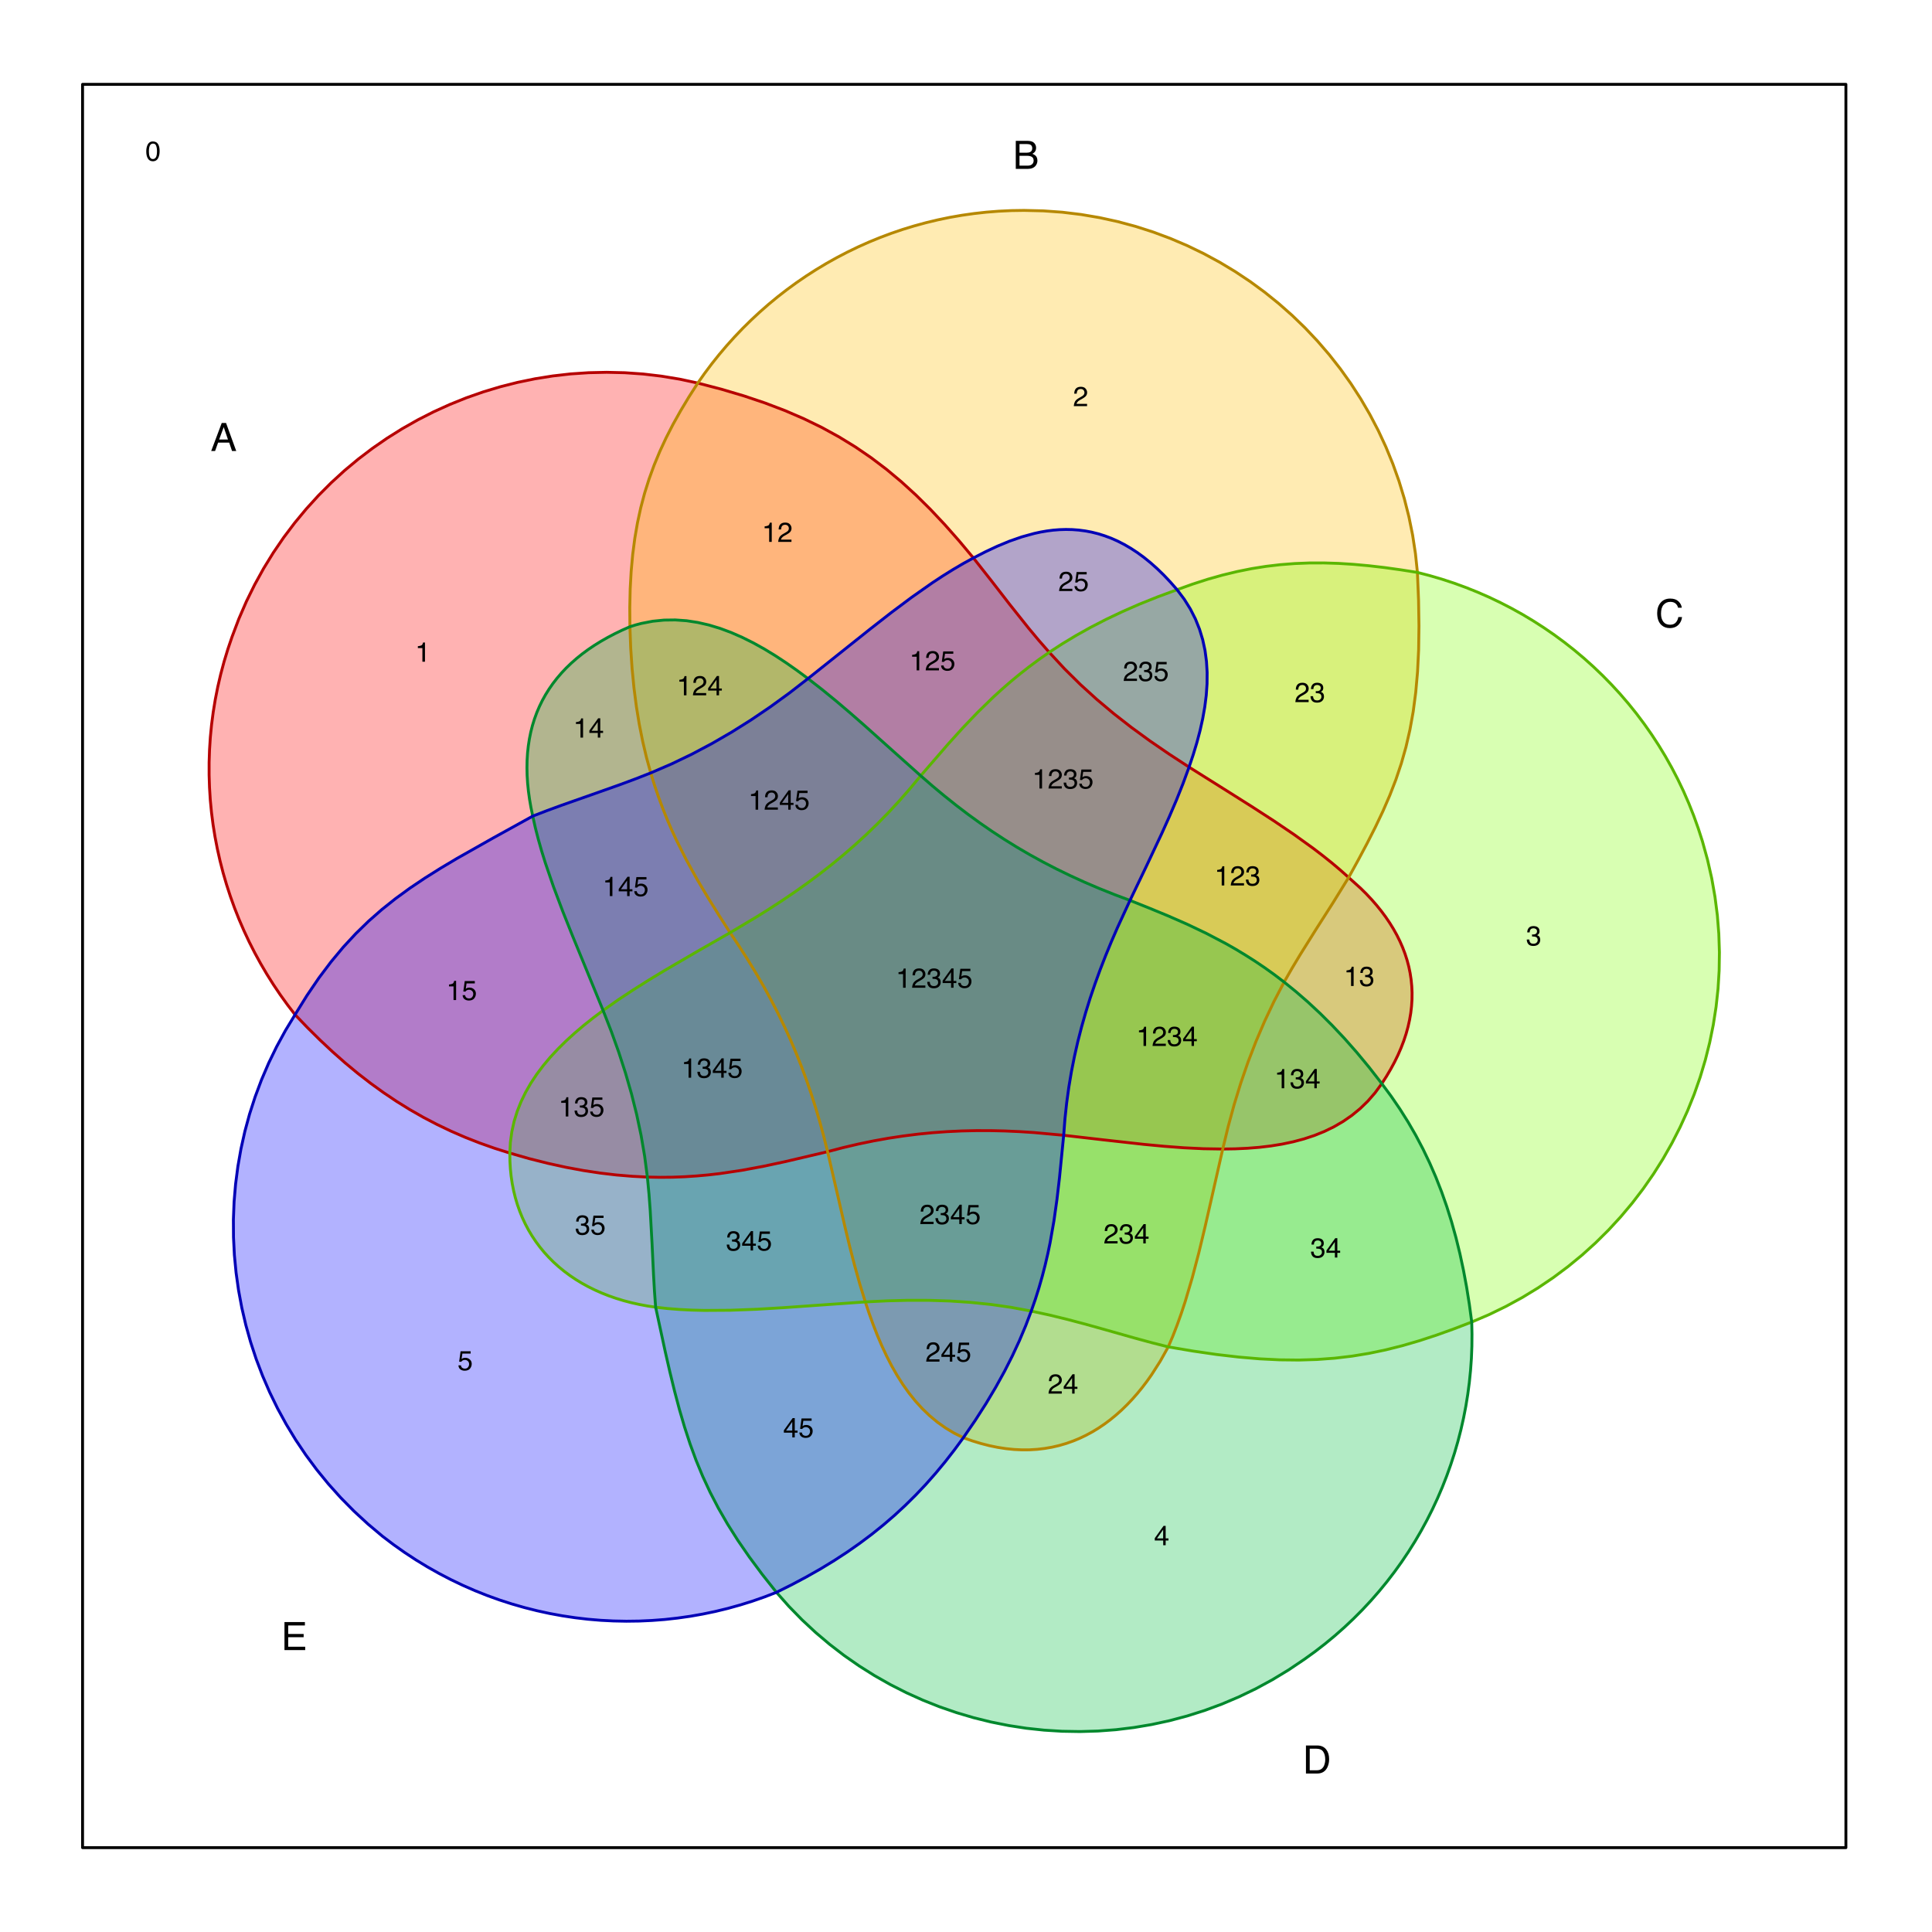
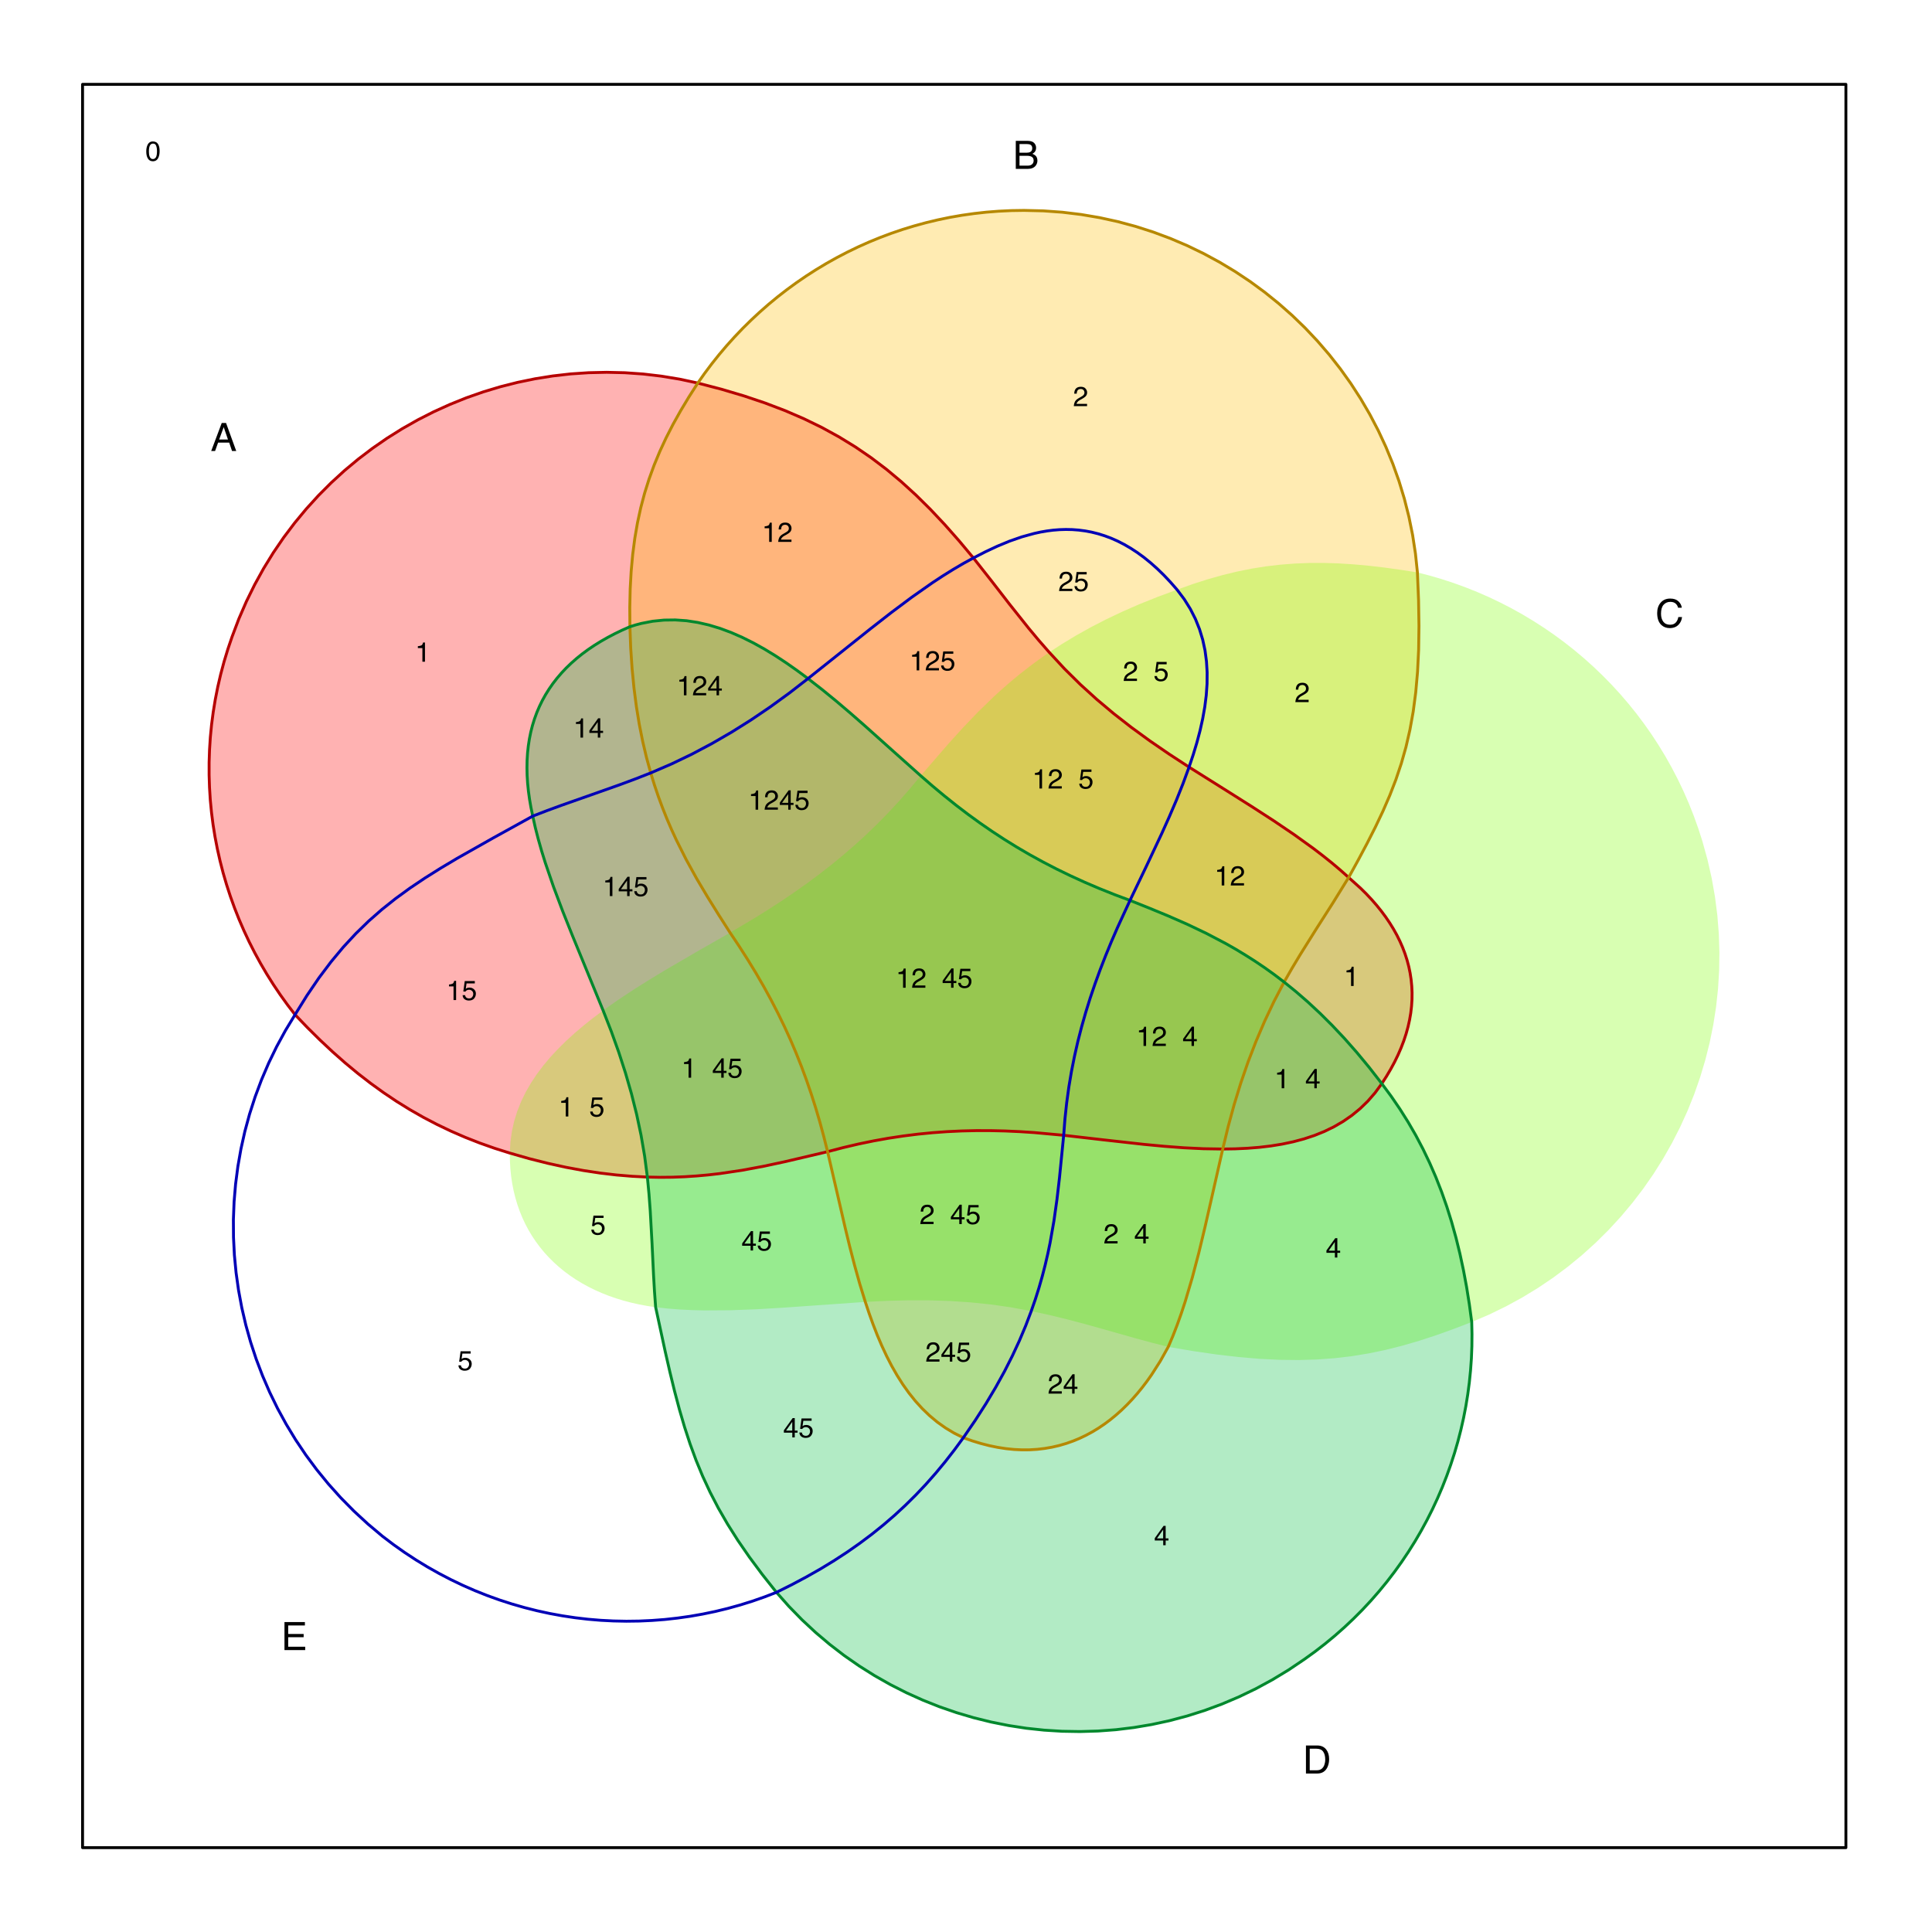
<svg xmlns="http://www.w3.org/2000/svg" xmlns:xlink="http://www.w3.org/1999/xlink" width="504pt" height="504pt" viewBox="0 0 504 504" version="1.1">
  <defs>
    <g>
      <symbol overflow="visible" id="glyph0-0">
        <path style="stroke:none;" d="M 0.234 0 L 0.234 -5.172 L 4.328 -5.172 L 4.328 0 Z M 3.688 -0.641 L 3.688 -4.516 L 0.875 -4.516 L 0.875 -0.641 Z M 3.688 -0.641 " />
      </symbol>
      <symbol overflow="visible" id="glyph0-1">
        <path style="stroke:none;" d="M 1.953 -5.031 C 2.598 -5.031 3.066 -4.766 3.359 -4.234 C 3.586 -3.816 3.703 -3.25 3.703 -2.531 C 3.703 -1.844 3.598 -1.273 3.391 -0.828 C 3.098 -0.18 2.613 0.141 1.938 0.141 C 1.332 0.141 0.883 -0.125 0.594 -0.656 C 0.344 -1.094 0.219 -1.68 0.219 -2.422 C 0.219 -2.992 0.297 -3.484 0.453 -3.891 C 0.723 -4.648 1.223 -5.031 1.953 -5.031 Z M 1.938 -0.438 C 2.27 -0.438 2.531 -0.582 2.719 -0.875 C 2.914 -1.164 3.016 -1.707 3.016 -2.5 C 3.016 -3.07 2.941 -3.539 2.797 -3.906 C 2.66 -4.281 2.391 -4.469 1.984 -4.469 C 1.609 -4.469 1.332 -4.289 1.156 -3.938 C 0.988 -3.594 0.906 -3.078 0.906 -2.391 C 0.906 -1.879 0.961 -1.469 1.078 -1.156 C 1.242 -0.676 1.531 -0.438 1.938 -0.438 Z M 1.938 -0.438 " />
      </symbol>
      <symbol overflow="visible" id="glyph0-2">
        <path style="stroke:none;" d="M 0.891 -1.281 C 0.93 -0.914 1.098 -0.664 1.391 -0.531 C 1.547 -0.457 1.719 -0.422 1.906 -0.422 C 2.281 -0.422 2.555 -0.539 2.734 -0.781 C 2.922 -1.02 3.016 -1.285 3.016 -1.578 C 3.016 -1.93 2.906 -2.203 2.688 -2.391 C 2.477 -2.586 2.223 -2.688 1.922 -2.688 C 1.703 -2.688 1.516 -2.645 1.359 -2.562 C 1.203 -2.477 1.07 -2.359 0.969 -2.203 L 0.422 -2.234 L 0.797 -4.953 L 3.422 -4.953 L 3.422 -4.344 L 1.266 -4.344 L 1.062 -2.938 C 1.176 -3.031 1.285 -3.098 1.391 -3.141 C 1.578 -3.211 1.797 -3.25 2.047 -3.25 C 2.504 -3.25 2.895 -3.098 3.219 -2.797 C 3.539 -2.504 3.703 -2.129 3.703 -1.672 C 3.703 -1.203 3.551 -0.785 3.25 -0.422 C 2.957 -0.055 2.488 0.125 1.844 0.125 C 1.438 0.125 1.07 0.008 0.75 -0.219 C 0.438 -0.445 0.266 -0.801 0.234 -1.281 Z M 0.891 -1.281 " />
      </symbol>
      <symbol overflow="visible" id="glyph0-3">
        <path style="stroke:none;" d="M 2.375 -1.781 L 2.375 -4.062 L 0.766 -1.781 Z M 2.391 0 L 2.391 -1.234 L 0.188 -1.234 L 0.188 -1.844 L 2.484 -5.047 L 3.031 -5.047 L 3.031 -1.781 L 3.766 -1.781 L 3.766 -1.234 L 3.031 -1.234 L 3.031 0 Z M 2.391 0 " />
      </symbol>
      <symbol overflow="visible" id="glyph0-4">
-         <path style="stroke:none;" d="M 1.875 0.141 C 1.281 0.141 0.848 -0.02 0.578 -0.344 C 0.305 -0.676 0.172 -1.078 0.172 -1.547 L 0.828 -1.547 C 0.859 -1.223 0.922 -0.988 1.016 -0.844 C 1.18 -0.57 1.477 -0.438 1.906 -0.438 C 2.238 -0.438 2.504 -0.523 2.703 -0.703 C 2.91 -0.879 3.016 -1.109 3.016 -1.391 C 3.016 -1.742 2.906 -1.988 2.688 -2.125 C 2.477 -2.258 2.188 -2.328 1.812 -2.328 C 1.77 -2.328 1.723 -2.328 1.672 -2.328 C 1.629 -2.328 1.586 -2.328 1.547 -2.328 L 1.547 -2.891 C 1.609 -2.879 1.66 -2.867 1.703 -2.859 C 1.754 -2.859 1.805 -2.859 1.859 -2.859 C 2.098 -2.859 2.289 -2.898 2.438 -2.984 C 2.707 -3.109 2.844 -3.344 2.844 -3.688 C 2.844 -3.938 2.754 -4.129 2.578 -4.266 C 2.398 -4.398 2.191 -4.469 1.953 -4.469 C 1.523 -4.469 1.234 -4.328 1.078 -4.047 C 0.984 -3.891 0.93 -3.672 0.922 -3.391 L 0.297 -3.391 C 0.297 -3.766 0.375 -4.082 0.531 -4.344 C 0.781 -4.812 1.234 -5.047 1.891 -5.047 C 2.398 -5.047 2.797 -4.93 3.078 -4.703 C 3.359 -4.473 3.5 -4.141 3.5 -3.703 C 3.5 -3.398 3.414 -3.148 3.25 -2.953 C 3.145 -2.836 3.008 -2.742 2.844 -2.672 C 3.113 -2.598 3.32 -2.457 3.469 -2.25 C 3.613 -2.039 3.688 -1.785 3.688 -1.484 C 3.688 -1.004 3.531 -0.613 3.219 -0.312 C 2.906 -0.008 2.457 0.141 1.875 0.141 Z M 1.875 0.141 " />
-       </symbol>
+         </symbol>
      <symbol overflow="visible" id="glyph0-5">
        <path style="stroke:none;" d="M 0.219 0 C 0.25 -0.438 0.344 -0.812 0.5 -1.125 C 0.656 -1.445 0.957 -1.742 1.406 -2.016 L 2.078 -2.406 C 2.379 -2.57 2.594 -2.719 2.719 -2.844 C 2.906 -3.039 3 -3.266 3 -3.516 C 3 -3.805 2.91 -4.035 2.734 -4.203 C 2.566 -4.379 2.336 -4.469 2.047 -4.469 C 1.609 -4.469 1.305 -4.305 1.141 -3.984 C 1.047 -3.805 0.992 -3.562 0.984 -3.25 L 0.344 -3.25 C 0.352 -3.688 0.438 -4.047 0.594 -4.328 C 0.863 -4.805 1.348 -5.047 2.047 -5.047 C 2.617 -5.047 3.035 -4.891 3.297 -4.578 C 3.566 -4.273 3.703 -3.93 3.703 -3.547 C 3.703 -3.141 3.562 -2.797 3.281 -2.516 C 3.113 -2.348 2.82 -2.145 2.406 -1.906 L 1.922 -1.641 C 1.691 -1.516 1.508 -1.395 1.375 -1.281 C 1.145 -1.07 1 -0.844 0.938 -0.594 L 3.688 -0.594 L 3.688 0 Z M 0.219 0 " />
      </symbol>
      <symbol overflow="visible" id="glyph0-6">
        <path style="stroke:none;" d="M 0.688 -3.562 L 0.688 -4.047 C 1.145 -4.098 1.461 -4.176 1.641 -4.281 C 1.828 -4.383 1.961 -4.629 2.047 -5.016 L 2.547 -5.016 L 2.547 0 L 1.875 0 L 1.875 -3.562 Z M 0.688 -3.562 " />
      </symbol>
      <symbol overflow="visible" id="glyph1-0">
        <path style="stroke:none;" d="M 0.328 0 L 0.328 -7.312 L 6.141 -7.312 L 6.141 0 Z M 5.219 -0.922 L 5.219 -6.406 L 1.25 -6.406 L 1.25 -0.922 Z M 5.219 -0.922 " />
      </symbol>
      <symbol overflow="visible" id="glyph1-1">
        <path style="stroke:none;" d="M 4.531 -3 L 3.422 -6.234 L 2.234 -3 Z M 2.906 -7.312 L 4.031 -7.312 L 6.688 0 L 5.594 0 L 4.859 -2.188 L 1.953 -2.188 L 1.172 0 L 0.156 0 Z M 2.906 -7.312 " />
      </symbol>
      <symbol overflow="visible" id="glyph1-2">
        <path style="stroke:none;" d="M 3.531 -4.219 C 3.945 -4.219 4.27 -4.281 4.5 -4.406 C 4.863 -4.582 5.047 -4.91 5.047 -5.391 C 5.047 -5.867 4.852 -6.191 4.469 -6.359 C 4.25 -6.441 3.926 -6.484 3.5 -6.484 L 1.719 -6.484 L 1.719 -4.219 Z M 3.859 -0.844 C 4.461 -0.844 4.895 -1.02 5.156 -1.375 C 5.32 -1.594 5.406 -1.863 5.406 -2.188 C 5.406 -2.719 5.164 -3.078 4.688 -3.266 C 4.438 -3.367 4.102 -3.422 3.688 -3.422 L 1.719 -3.422 L 1.719 -0.844 Z M 0.75 -7.312 L 3.891 -7.312 C 4.754 -7.312 5.363 -7.055 5.719 -6.547 C 5.938 -6.242 6.047 -5.895 6.047 -5.5 C 6.047 -5.039 5.914 -4.664 5.656 -4.375 C 5.52 -4.219 5.32 -4.07 5.062 -3.938 C 5.438 -3.789 5.719 -3.629 5.906 -3.453 C 6.227 -3.141 6.391 -2.703 6.391 -2.141 C 6.391 -1.672 6.242 -1.242 5.953 -0.859 C 5.516 -0.285 4.812 0 3.844 0 L 0.75 0 Z M 0.75 -7.312 " />
      </symbol>
      <symbol overflow="visible" id="glyph1-3">
        <path style="stroke:none;" d="M 3.859 -7.516 C 4.785 -7.516 5.504 -7.27 6.016 -6.781 C 6.523 -6.289 6.812 -5.738 6.875 -5.125 L 5.906 -5.125 C 5.789 -5.594 5.566 -5.961 5.234 -6.234 C 4.91 -6.516 4.457 -6.656 3.875 -6.656 C 3.156 -6.656 2.57 -6.398 2.125 -5.891 C 1.676 -5.391 1.453 -4.613 1.453 -3.562 C 1.453 -2.707 1.648 -2.016 2.047 -1.484 C 2.453 -0.953 3.051 -0.688 3.844 -0.688 C 4.582 -0.688 5.141 -0.969 5.516 -1.531 C 5.723 -1.82 5.875 -2.207 5.969 -2.688 L 6.938 -2.688 C 6.852 -1.914 6.566 -1.27 6.078 -0.75 C 5.504 -0.125 4.723 0.188 3.734 0.188 C 2.879 0.188 2.164 -0.066 1.594 -0.578 C 0.832 -1.266 0.453 -2.316 0.453 -3.734 C 0.453 -4.816 0.738 -5.703 1.312 -6.391 C 1.926 -7.141 2.773 -7.516 3.859 -7.516 Z M 3.656 -7.516 Z M 3.656 -7.516 " />
      </symbol>
      <symbol overflow="visible" id="glyph1-4">
        <path style="stroke:none;" d="M 3.594 -0.844 C 3.926 -0.844 4.195 -0.879 4.406 -0.953 C 4.789 -1.078 5.109 -1.328 5.359 -1.703 C 5.555 -1.992 5.695 -2.367 5.781 -2.828 C 5.832 -3.109 5.859 -3.367 5.859 -3.609 C 5.859 -4.516 5.676 -5.219 5.312 -5.719 C 4.957 -6.219 4.379 -6.469 3.578 -6.469 L 1.812 -6.469 L 1.812 -0.844 Z M 0.828 -7.312 L 3.781 -7.312 C 4.789 -7.312 5.57 -6.957 6.125 -6.25 C 6.625 -5.602 6.875 -4.773 6.875 -3.766 C 6.875 -2.992 6.727 -2.289 6.438 -1.656 C 5.914 -0.551 5.031 0 3.781 0 L 0.828 0 Z M 0.828 -7.312 " />
      </symbol>
      <symbol overflow="visible" id="glyph1-5">
        <path style="stroke:none;" d="M 0.875 -7.312 L 6.203 -7.312 L 6.203 -6.422 L 1.844 -6.422 L 1.844 -4.203 L 5.875 -4.203 L 5.875 -3.359 L 1.844 -3.359 L 1.844 -0.875 L 6.281 -0.875 L 6.281 0 L 0.875 0 Z M 3.578 -7.312 Z M 3.578 -7.312 " />
      </symbol>
    </g>
  </defs>
  <g id="surface46">
    <rect x="0" y="0" width="504" height="504" style="fill:rgb(100%,100%,100%);fill-opacity:1;stroke:none;" />
    <path style="fill:none;stroke-width:0.75;stroke-linecap:round;stroke-linejoin:round;stroke:rgb(0%,0%,0%);stroke-opacity:1;stroke-miterlimit:10;" d="M 21.539 482 L 481.539 482 L 481.539 22 L 21.539 22 L 21.539 482 " />
    <path style=" stroke:none;fill-rule:nonzero;fill:rgb(100%,0%,0%);fill-opacity:0.302;" d="M 182.035 99.926 L 177.285 98.91 L 172.527 98.125 L 167.766 97.566 L 163.016 97.234 L 158.273 97.121 L 153.555 97.227 L 148.859 97.543 L 144.203 98.074 L 139.582 98.812 L 135.012 99.754 L 130.496 100.898 L 126.039 102.242 L 121.652 103.781 L 117.344 105.516 L 113.113 107.434 L 108.973 109.543 L 104.93 111.836 L 100.988 114.309 L 97.16 116.957 L 93.445 119.781 L 89.855 122.773 L 86.398 125.938 L 83.078 129.266 L 79.902 132.754 L 76.879 136.402 L 74.012 140.203 L 71.312 144.16 L 68.785 148.266 L 66.438 152.516 L 64.273 156.91 L 62.305 161.445 L 60.539 166.117 L 59.434 169.371 L 58.445 172.637 L 57.57 175.91 L 56.809 179.191 L 56.16 182.48 L 55.621 185.77 L 55.191 189.055 L 54.871 192.344 L 54.66 195.625 L 54.551 198.902 L 54.551 202.168 L 54.656 205.422 L 54.859 208.664 L 55.168 211.891 L 55.578 215.102 L 56.09 218.289 L 56.699 221.453 L 57.406 224.594 L 58.207 227.707 L 59.109 230.793 L 60.102 233.844 L 61.188 236.863 L 62.367 239.848 L 63.641 242.793 L 65 245.695 L 66.453 248.559 L 67.992 251.371 L 69.617 254.141 L 71.328 256.859 L 73.125 259.527 L 75.008 262.141 L 76.969 264.695 L 80.23 268.094 L 83.492 271.32 L 86.762 274.383 L 90.047 277.281 L 93.352 280.02 L 96.688 282.602 L 100.055 285.035 L 103.465 287.324 L 106.922 289.465 L 110.434 291.473 L 114.008 293.34 L 117.645 295.078 L 121.359 296.691 L 125.148 298.18 L 129.027 299.551 L 132.996 300.805 L 138.059 302.25 L 142.934 303.477 L 147.629 304.508 L 152.164 305.348 L 156.543 306.012 L 160.781 306.512 L 164.891 306.855 L 168.879 307.062 L 172.207 307.125 L 175.457 307.094 L 178.629 306.973 L 181.734 306.77 L 184.777 306.496 L 187.762 306.152 L 193.59 305.285 L 199.27 304.227 L 204.844 303.031 L 215.891 300.438 L 219.934 299.379 L 223.922 298.445 L 227.863 297.629 L 231.762 296.93 L 235.629 296.344 L 239.461 295.863 L 243.273 295.488 L 247.066 295.211 L 250.848 295.031 L 254.625 294.945 L 258.398 294.949 L 262.18 295.035 L 265.973 295.207 L 269.785 295.453 L 277.484 296.16 L 287.973 297.367 L 298.488 298.539 L 303.711 299.031 L 308.875 299.422 L 313.973 299.668 L 318.977 299.746 L 322.203 299.695 L 325.371 299.551 L 328.477 299.305 L 331.516 298.945 L 334.477 298.465 L 337.359 297.855 L 340.156 297.109 L 342.863 296.219 L 345.469 295.168 L 347.969 293.953 L 350.363 292.562 L 352.641 290.988 L 354.793 289.223 L 356.82 287.258 L 358.715 285.078 L 360.469 282.684 L 361.684 280.793 L 362.793 278.914 L 363.801 277.047 L 364.707 275.188 L 365.508 273.34 L 366.211 271.5 L 366.812 269.676 L 367.312 267.863 L 367.715 266.062 L 368.023 264.273 L 368.23 262.496 L 368.344 260.734 L 368.363 258.988 L 368.285 257.254 L 368.117 255.535 L 367.855 253.828 L 367.504 252.141 L 367.059 250.465 L 366.527 248.809 L 365.906 247.168 L 365.195 245.543 L 364.398 243.938 L 363.512 242.348 L 362.543 240.777 L 361.492 239.227 L 360.352 237.691 L 359.133 236.176 L 357.832 234.684 L 356.449 233.207 L 354.984 231.754 L 351.82 228.906 L 349.664 226.984 L 347.418 225.086 L 345.078 223.215 L 342.664 221.367 L 337.621 217.734 L 332.352 214.164 L 326.91 210.637 L 321.367 207.133 L 310.191 200.113 L 304.973 196.707 L 299.969 193.273 L 295.168 189.773 L 290.555 186.176 L 286.113 182.445 L 281.836 178.559 L 277.707 174.477 L 273.711 170.164 L 270.973 167.031 L 268.363 163.906 L 263.426 157.707 L 258.684 151.582 L 253.934 145.555 L 250.172 141.059 L 246.438 136.832 L 242.711 132.871 L 238.961 129.164 L 235.156 125.691 L 231.273 122.449 L 227.281 119.422 L 223.156 116.598 L 218.871 113.969 L 214.398 111.516 L 209.707 109.234 L 204.77 107.105 L 199.562 105.125 L 194.055 103.273 L 188.223 101.543 Z M 182.035 99.926 " />
    <path style=" stroke:none;fill-rule:nonzero;fill:rgb(100%,74.902%,0%);fill-opacity:0.302;" d="M 369.762 149.328 L 369.246 144.406 L 368.504 139.559 L 367.535 134.785 L 366.348 130.094 L 364.949 125.492 L 363.34 120.984 L 361.531 116.578 L 359.527 112.273 L 357.332 108.082 L 354.949 104.004 L 352.391 100.047 L 349.656 96.219 L 346.754 92.523 L 343.688 88.965 L 340.469 85.551 L 337.094 82.285 L 333.574 79.176 L 329.918 76.227 L 326.125 73.445 L 322.203 70.832 L 318.156 68.398 L 313.992 66.145 L 309.719 64.078 L 305.34 62.211 L 300.855 60.539 L 296.277 59.07 L 291.613 57.816 L 286.863 56.777 L 282.035 55.957 L 277.133 55.363 L 272.164 55.008 L 267.133 54.887 L 263.836 54.938 L 260.559 55.094 L 257.312 55.348 L 254.094 55.707 L 250.906 56.16 L 247.75 56.711 L 244.629 57.359 L 241.539 58.102 L 238.488 58.934 L 235.477 59.855 L 232.504 60.867 L 229.57 61.969 L 226.68 63.152 L 223.836 64.422 L 221.039 65.777 L 218.289 67.211 L 215.586 68.723 L 212.934 70.316 L 210.336 71.984 L 207.793 73.727 L 205.301 75.543 L 202.871 77.43 L 200.496 79.391 L 198.184 81.418 L 195.934 83.512 L 193.742 85.672 L 191.621 87.898 L 189.562 90.184 L 187.574 92.531 L 185.656 94.938 L 183.809 97.402 L 182.035 99.926 L 179.715 103.555 L 177.566 107.133 L 175.586 110.676 L 173.773 114.211 L 172.129 117.754 L 170.645 121.328 L 169.324 124.957 L 168.16 128.656 L 167.152 132.453 L 166.301 136.367 L 165.602 140.418 L 165.055 144.629 L 164.652 149.023 L 164.398 153.617 L 164.289 158.434 L 164.324 163.496 L 164.535 169.102 L 164.895 174.441 L 165.391 179.527 L 166.02 184.375 L 166.777 188.996 L 167.656 193.402 L 168.648 197.609 L 169.754 201.629 L 170.723 204.781 L 171.758 207.828 L 172.848 210.773 L 173.988 213.629 L 175.18 216.395 L 176.418 219.086 L 179.016 224.262 L 181.746 229.215 L 184.586 234 L 187.496 238.676 L 190.453 243.305 L 192.836 246.863 L 195.09 250.387 L 197.223 253.883 L 199.234 257.355 L 201.133 260.82 L 202.918 264.277 L 204.605 267.742 L 206.191 271.215 L 207.68 274.711 L 209.082 278.238 L 210.398 281.797 L 211.637 285.406 L 212.801 289.062 L 213.895 292.781 L 214.922 296.57 L 215.891 300.438 L 218.184 310.34 L 220.484 320.309 L 221.684 325.258 L 222.949 330.141 L 224.289 334.941 L 225.734 339.629 L 226.727 342.609 L 227.773 345.52 L 228.879 348.355 L 230.055 351.109 L 231.301 353.773 L 232.621 356.34 L 234.027 358.801 L 235.52 361.152 L 237.109 363.383 L 238.793 365.488 L 240.586 367.461 L 242.488 369.289 L 244.504 370.973 L 246.645 372.496 L 248.91 373.859 L 251.309 375.051 L 253.613 375.871 L 255.879 376.562 L 258.102 377.133 L 260.285 377.578 L 262.43 377.906 L 264.531 378.121 L 266.594 378.219 L 268.613 378.207 L 270.594 378.086 L 272.535 377.855 L 274.434 377.527 L 276.293 377.094 L 278.109 376.566 L 279.887 375.941 L 281.621 375.227 L 283.316 374.418 L 284.969 373.523 L 286.578 372.543 L 288.148 371.48 L 289.676 370.336 L 291.164 369.117 L 292.609 367.824 L 294.012 366.457 L 295.375 365.023 L 296.695 363.52 L 297.973 361.957 L 299.211 360.328 L 300.406 358.641 L 302.668 355.102 L 304.762 351.359 L 305.961 348.543 L 307.086 345.641 L 308.152 342.656 L 309.164 339.594 L 311.035 333.281 L 312.75 326.762 L 314.352 320.09 L 315.895 313.324 L 318.977 299.746 L 320.395 293.867 L 321.961 288.129 L 323.688 282.52 L 325.582 277.035 L 327.652 271.668 L 329.902 266.406 L 332.344 261.25 L 334.984 256.188 L 337.086 252.527 L 339.207 248.992 L 343.473 242.184 L 347.703 235.559 L 351.82 228.906 L 354.328 224.348 L 356.652 219.98 L 358.797 215.754 L 360.762 211.617 L 362.543 207.512 L 364.141 203.387 L 365.551 199.188 L 366.777 194.863 L 367.812 190.359 L 368.664 185.621 L 369.324 180.598 L 369.797 175.238 L 370.078 169.48 L 370.164 163.281 L 370.059 156.582 Z M 369.762 149.328 " />
    <path style=" stroke:none;fill-rule:nonzero;fill:rgb(49.804%,100%,0%);fill-opacity:0.302;" d="M 383.93 344.875 L 388.469 342.934 L 392.871 340.793 L 397.137 338.465 L 401.258 335.953 L 405.234 333.266 L 409.059 330.406 L 412.734 327.387 L 416.25 324.211 L 419.602 320.891 L 422.793 317.426 L 425.816 313.828 L 428.668 310.102 L 431.344 306.254 L 433.84 302.293 L 436.152 298.223 L 438.281 294.055 L 440.223 289.793 L 441.969 285.449 L 443.516 281.023 L 444.863 276.523 L 446.008 271.961 L 446.945 267.34 L 447.672 262.664 L 448.184 257.945 L 448.473 253.191 L 448.543 248.406 L 448.387 243.594 L 448.004 238.77 L 447.383 233.934 L 446.531 229.094 L 445.434 224.258 L 444.098 219.434 L 443.016 216.078 L 441.836 212.785 L 440.551 209.555 L 439.168 206.391 L 437.688 203.293 L 436.109 200.262 L 434.445 197.301 L 432.688 194.41 L 430.844 191.586 L 428.914 188.84 L 426.906 186.164 L 424.812 183.566 L 422.645 181.043 L 420.398 178.598 L 418.078 176.23 L 415.691 173.945 L 413.234 171.738 L 410.711 169.617 L 408.121 167.578 L 405.473 165.625 L 402.766 163.762 L 400 161.984 L 397.184 160.293 L 394.312 158.695 L 391.391 157.191 L 388.426 155.777 L 385.414 154.461 L 382.359 153.238 L 379.262 152.109 L 376.129 151.082 L 372.961 150.156 L 369.762 149.328 L 365.406 148.645 L 361.188 148.059 L 357.086 147.582 L 353.086 147.219 L 349.172 146.973 L 345.324 146.852 L 341.531 146.863 L 337.773 147.012 L 334.035 147.301 L 330.301 147.738 L 326.555 148.332 L 322.777 149.09 L 318.957 150.012 L 315.074 151.105 L 311.113 152.379 L 307.062 153.836 L 302.016 155.695 L 297.246 157.609 L 292.742 159.582 L 288.488 161.605 L 284.473 163.676 L 280.684 165.797 L 277.098 167.961 L 273.711 170.164 L 271.031 172.043 L 268.465 173.945 L 266.008 175.871 L 263.652 177.816 L 261.391 179.785 L 259.207 181.773 L 255.066 185.801 L 251.156 189.887 L 247.418 194.016 L 240.18 202.367 L 237.398 205.723 L 234.582 208.938 L 231.727 212.016 L 228.832 214.965 L 225.895 217.797 L 222.91 220.516 L 219.887 223.129 L 216.816 225.648 L 213.699 228.078 L 210.531 230.43 L 207.316 232.707 L 204.051 234.922 L 200.73 237.082 L 197.359 239.195 L 190.453 243.305 L 181.906 248.191 L 173.391 253.156 L 169.215 255.691 L 165.125 258.27 L 161.156 260.898 L 157.332 263.594 L 154.77 265.516 L 152.305 267.477 L 149.945 269.48 L 147.695 271.527 L 145.57 273.625 L 143.574 275.77 L 141.727 277.973 L 140.023 280.234 L 138.484 282.555 L 137.117 284.941 L 135.926 287.395 L 134.926 289.918 L 134.121 292.52 L 133.527 295.199 L 133.148 297.961 L 132.996 300.805 L 133.023 302.855 L 133.137 304.863 L 133.336 306.828 L 133.621 308.746 L 133.988 310.621 L 134.438 312.453 L 134.969 314.234 L 135.578 315.969 L 136.266 317.656 L 137.031 319.293 L 137.875 320.883 L 138.793 322.418 L 139.785 323.902 L 140.848 325.332 L 141.98 326.711 L 143.188 328.031 L 144.461 329.301 L 145.805 330.508 L 147.211 331.664 L 148.688 332.758 L 150.223 333.793 L 151.824 334.766 L 153.488 335.68 L 155.211 336.531 L 156.996 337.32 L 158.836 338.047 L 160.734 338.707 L 162.688 339.305 L 164.699 339.832 L 166.758 340.293 L 168.875 340.688 L 171.039 341.012 L 174.121 341.355 L 177.277 341.605 L 180.496 341.766 L 183.777 341.848 L 190.496 341.805 L 197.387 341.547 L 204.402 341.129 L 211.496 340.629 L 225.734 339.629 L 231.395 339.352 L 236.961 339.207 L 242.445 339.219 L 247.859 339.395 L 253.215 339.75 L 258.52 340.297 L 263.781 341.051 L 269.02 342.023 L 273.797 343.059 L 278.422 344.188 L 282.926 345.375 L 287.34 346.605 L 296.035 349.066 L 300.379 350.246 L 304.762 351.359 L 311.254 352.457 L 317.367 353.344 L 323.145 354.016 L 328.613 354.48 L 333.816 354.738 L 338.789 354.793 L 343.57 354.648 L 348.191 354.309 L 352.695 353.777 L 357.113 353.051 L 361.484 352.141 L 365.848 351.043 L 370.234 349.766 L 374.688 348.309 L 379.238 346.676 Z M 383.93 344.875 " />
    <path style=" stroke:none;fill-rule:nonzero;fill:rgb(0%,74.902%,24.706%);fill-opacity:0.302;" d="M 202.551 415.391 L 205.812 419.066 L 209.219 422.555 L 212.762 425.852 L 216.434 428.961 L 220.223 431.875 L 224.133 434.594 L 228.145 437.121 L 232.254 439.449 L 236.453 441.582 L 240.738 443.512 L 245.094 445.246 L 249.52 446.773 L 254.008 448.102 L 258.543 449.223 L 263.125 450.137 L 267.742 450.848 L 272.391 451.344 L 277.059 451.633 L 281.738 451.711 L 286.426 451.574 L 291.113 451.227 L 295.789 450.66 L 300.445 449.875 L 305.078 448.875 L 309.68 447.652 L 314.242 446.211 L 318.754 444.543 L 323.207 442.652 L 327.602 440.539 L 331.922 438.195 L 336.164 435.625 L 340.32 432.824 L 343.047 430.852 L 345.691 428.805 L 348.25 426.688 L 350.723 424.5 L 353.113 422.246 L 355.418 419.93 L 357.637 417.551 L 359.766 415.113 L 361.812 412.617 L 363.77 410.066 L 365.641 407.465 L 367.422 404.812 L 369.117 402.113 L 370.723 399.367 L 372.238 396.578 L 373.664 393.75 L 375 390.883 L 376.246 387.98 L 377.398 385.043 L 378.461 382.074 L 379.434 379.078 L 380.312 376.055 L 381.098 373.008 L 381.793 369.938 L 382.391 366.848 L 382.895 363.742 L 383.305 360.621 L 383.621 357.488 L 383.844 354.344 L 383.969 351.191 L 383.996 348.035 L 383.93 344.875 L 383.305 340.242 L 382.586 335.727 L 381.766 331.328 L 380.844 327.039 L 379.816 322.855 L 378.68 318.773 L 377.43 314.789 L 376.062 310.898 L 374.574 307.098 L 372.961 303.383 L 371.219 299.75 L 369.348 296.195 L 367.34 292.719 L 365.191 289.309 L 362.902 285.965 L 360.469 282.684 L 357.203 278.48 L 353.957 274.559 L 350.734 270.902 L 347.535 267.504 L 344.359 264.344 L 341.211 261.414 L 338.086 258.699 L 334.984 256.188 L 332.43 254.246 L 329.883 252.422 L 327.344 250.711 L 324.812 249.102 L 322.293 247.582 L 319.777 246.152 L 314.762 243.52 L 309.762 241.137 L 304.77 238.945 L 299.777 236.883 L 294.781 234.887 L 290.699 233.355 L 286.75 231.77 L 282.922 230.133 L 279.203 228.434 L 275.59 226.68 L 272.074 224.855 L 268.641 222.969 L 265.289 221.008 L 262.004 218.973 L 258.777 216.859 L 255.602 214.668 L 252.469 212.391 L 249.367 210.023 L 246.293 207.566 L 243.23 205.016 L 240.18 202.367 L 232.887 195.852 L 225.566 189.297 L 221.891 186.078 L 218.203 182.941 L 214.5 179.91 L 210.785 177.02 L 207.941 174.914 L 205.094 172.918 L 202.242 171.039 L 199.379 169.297 L 196.508 167.703 L 193.629 166.27 L 190.742 165.004 L 187.848 163.926 L 184.941 163.047 L 182.027 162.379 L 179.105 161.93 L 176.168 161.723 L 173.227 161.762 L 170.27 162.059 L 167.301 162.633 L 165.816 163.027 L 164.324 163.496 L 162.316 164.383 L 160.387 165.312 L 158.535 166.285 L 156.758 167.297 L 155.055 168.352 L 153.43 169.449 L 151.883 170.59 L 150.414 171.773 L 149.023 172.996 L 147.707 174.262 L 146.473 175.57 L 145.316 176.922 L 144.238 178.312 L 143.238 179.75 L 142.316 181.227 L 141.473 182.746 L 140.711 184.309 L 140.027 185.914 L 139.426 187.562 L 138.902 189.254 L 138.461 190.988 L 138.102 192.766 L 137.82 194.586 L 137.621 196.449 L 137.504 198.352 L 137.469 200.301 L 137.512 202.293 L 137.641 204.328 L 137.852 206.406 L 138.145 208.527 L 138.52 210.691 L 138.977 212.898 L 139.645 215.895 L 140.422 218.926 L 141.293 221.988 L 142.254 225.082 L 144.402 231.352 L 146.793 237.711 L 149.355 244.137 L 152.012 250.605 L 157.332 263.594 L 159.465 269.059 L 161.414 274.492 L 163.168 279.906 L 164.727 285.309 L 166.082 290.715 L 167.23 296.137 L 168.164 301.582 L 168.879 307.062 L 169.305 311.512 L 169.629 315.871 L 170.098 324.383 L 170.496 332.719 L 170.734 336.859 L 171.039 341.012 L 173.543 352.613 L 174.754 357.91 L 175.977 362.926 L 177.242 367.695 L 178.578 372.262 L 180.016 376.664 L 181.586 380.945 L 183.32 385.137 L 185.246 389.281 L 187.395 393.422 L 189.801 397.594 L 192.484 401.836 L 195.488 406.191 L 198.832 410.695 Z M 202.551 415.391 " />
-     <path style=" stroke:none;fill-rule:nonzero;fill:rgb(0%,0%,100%);fill-opacity:0.302;" d="M 76.969 264.695 L 74.457 268.836 L 72.156 273.059 L 70.074 277.355 L 68.207 281.719 L 66.551 286.145 L 65.109 290.617 L 63.879 295.141 L 62.863 299.695 L 62.055 304.281 L 61.457 308.891 L 61.066 313.516 L 60.887 318.148 L 60.914 322.777 L 61.145 327.402 L 61.586 332.008 L 62.23 336.594 L 63.078 341.148 L 64.129 345.668 L 65.383 350.137 L 66.84 354.559 L 68.5 358.918 L 70.355 363.207 L 72.414 367.426 L 74.672 371.559 L 77.125 375.605 L 79.777 379.551 L 82.625 383.391 L 85.668 387.121 L 88.906 390.73 L 92.34 394.211 L 95.969 397.559 L 99.785 400.766 L 102.641 402.934 L 105.547 404.988 L 108.504 406.93 L 111.504 408.758 L 114.547 410.473 L 117.629 412.078 L 120.75 413.57 L 123.902 414.953 L 127.09 416.223 L 130.301 417.379 L 133.543 418.426 L 136.805 419.363 L 140.09 420.191 L 143.387 420.91 L 146.703 421.516 L 150.031 422.016 L 153.363 422.406 L 156.707 422.688 L 160.051 422.859 L 163.395 422.926 L 166.738 422.883 L 170.078 422.73 L 173.406 422.477 L 176.727 422.109 L 180.031 421.641 L 183.32 421.062 L 186.59 420.383 L 189.836 419.594 L 193.059 418.699 L 196.254 417.703 L 199.418 416.598 L 202.551 415.391 L 206.547 413.402 L 210.383 411.359 L 214.07 409.266 L 217.609 407.109 L 221.008 404.891 L 224.277 402.602 L 227.422 400.246 L 230.449 397.809 L 233.367 395.293 L 236.18 392.691 L 238.898 390 L 241.531 387.215 L 244.078 384.332 L 246.555 381.344 L 248.961 378.254 L 251.309 375.051 L 254.391 370.559 L 257.195 366.188 L 259.734 361.93 L 262.027 357.777 L 264.086 353.719 L 265.93 349.742 L 267.57 345.848 L 269.02 342.023 L 270.086 338.957 L 271.039 335.934 L 271.895 332.949 L 272.656 330 L 273.336 327.082 L 273.938 324.191 L 274.941 318.488 L 275.734 312.859 L 276.383 307.277 L 277.484 296.16 L 277.812 291.891 L 278.262 287.711 L 278.824 283.609 L 279.5 279.582 L 280.285 275.621 L 281.168 271.723 L 282.156 267.883 L 283.234 264.094 L 284.402 260.348 L 285.66 256.641 L 287 252.965 L 288.418 249.32 L 289.906 245.695 L 291.469 242.086 L 294.781 234.887 L 298.961 226.168 L 303.07 217.43 L 305.031 213.07 L 306.891 208.727 L 308.617 204.406 L 310.191 200.113 L 311.266 196.906 L 312.227 193.73 L 313.059 190.586 L 313.75 187.473 L 314.293 184.398 L 314.676 181.363 L 314.883 178.371 L 314.906 175.422 L 314.73 172.523 L 314.352 169.676 L 313.75 166.883 L 312.918 164.145 L 311.848 161.469 L 310.52 158.859 L 308.93 156.312 L 307.062 153.836 L 305.328 151.852 L 303.598 150.023 L 301.871 148.344 L 300.145 146.809 L 298.422 145.41 L 296.699 144.152 L 294.98 143.027 L 293.27 142.031 L 291.559 141.156 L 289.852 140.402 L 288.152 139.766 L 286.453 139.238 L 284.762 138.816 L 283.078 138.5 L 281.395 138.281 L 279.723 138.156 L 278.051 138.121 L 276.391 138.172 L 274.734 138.305 L 273.082 138.516 L 271.441 138.801 L 269.809 139.156 L 266.562 140.051 L 263.348 141.172 L 260.172 142.488 L 257.031 143.961 L 253.934 145.555 L 251.258 147.02 L 248.582 148.594 L 245.906 150.266 L 243.223 152.031 L 237.859 155.797 L 232.48 159.82 L 227.086 164.027 L 221.672 168.344 L 210.785 177.02 L 205.879 180.82 L 200.918 184.422 L 195.902 187.824 L 190.82 191.016 L 185.668 193.996 L 180.445 196.762 L 175.141 199.309 L 169.754 201.629 L 165.766 203.191 L 161.84 204.652 L 154.125 207.387 L 146.531 210.059 L 142.754 211.445 L 138.977 212.898 L 128.582 218.641 L 119.262 223.91 L 114.957 226.477 L 110.859 229.051 L 106.953 231.676 L 103.215 234.398 L 99.621 237.258 L 96.16 240.297 L 92.809 243.559 L 89.543 247.086 L 86.348 250.922 L 83.199 255.105 L 80.082 259.684 Z M 76.969 264.695 " />
    <path style="fill:none;stroke-width:0.75;stroke-linecap:round;stroke-linejoin:round;stroke:rgb(71.373%,0%,0%);stroke-opacity:1;stroke-miterlimit:10;" d="M 182.035 99.926 L 177.285 98.91 L 172.527 98.125 L 167.766 97.566 L 163.016 97.234 L 158.273 97.121 L 153.555 97.227 L 148.859 97.543 L 144.203 98.074 L 139.582 98.812 L 135.012 99.754 L 130.496 100.898 L 126.039 102.242 L 121.652 103.781 L 117.344 105.516 L 113.113 107.434 L 108.973 109.543 L 104.93 111.836 L 100.988 114.309 L 97.16 116.957 L 93.445 119.781 L 89.855 122.773 L 86.398 125.938 L 83.078 129.266 L 79.902 132.754 L 76.879 136.402 L 74.012 140.203 L 71.312 144.16 L 68.785 148.266 L 66.438 152.516 L 64.273 156.91 L 62.305 161.445 L 60.539 166.117 L 59.434 169.371 L 58.445 172.637 L 57.57 175.91 L 56.809 179.191 L 56.16 182.48 L 55.621 185.77 L 55.191 189.055 L 54.871 192.344 L 54.66 195.625 L 54.551 198.902 L 54.551 202.168 L 54.656 205.422 L 54.859 208.664 L 55.168 211.891 L 55.578 215.102 L 56.09 218.289 L 56.699 221.453 L 57.406 224.594 L 58.207 227.707 L 59.109 230.793 L 60.102 233.844 L 61.188 236.863 L 62.367 239.848 L 63.641 242.793 L 65 245.695 L 66.453 248.559 L 67.992 251.371 L 69.617 254.141 L 71.328 256.859 L 73.125 259.527 L 75.008 262.141 L 76.969 264.695 L 80.23 268.094 L 83.492 271.32 L 86.762 274.383 L 90.047 277.281 L 93.352 280.02 L 96.688 282.602 L 100.055 285.035 L 103.465 287.324 L 106.922 289.465 L 110.434 291.473 L 114.008 293.34 L 117.645 295.078 L 121.359 296.691 L 125.148 298.18 L 129.027 299.551 L 132.996 300.805 L 138.059 302.25 L 142.934 303.477 L 147.629 304.508 L 152.164 305.348 L 156.543 306.012 L 160.781 306.512 L 164.891 306.855 L 168.879 307.062 L 172.207 307.125 L 175.457 307.094 L 178.629 306.973 L 181.734 306.77 L 184.777 306.496 L 187.762 306.152 L 193.59 305.285 L 199.27 304.227 L 204.844 303.031 L 215.891 300.438 L 219.934 299.379 L 223.922 298.445 L 227.863 297.629 L 231.762 296.93 L 235.629 296.344 L 239.461 295.863 L 243.273 295.488 L 247.066 295.211 L 250.848 295.031 L 254.625 294.945 L 258.398 294.949 L 262.18 295.035 L 265.973 295.207 L 269.785 295.453 L 277.484 296.16 L 287.973 297.367 L 298.488 298.539 L 303.711 299.031 L 308.875 299.422 L 313.973 299.668 L 318.977 299.746 L 322.203 299.695 L 325.371 299.551 L 328.477 299.305 L 331.516 298.945 L 334.477 298.465 L 337.359 297.855 L 340.156 297.109 L 342.863 296.219 L 345.469 295.168 L 347.969 293.953 L 350.363 292.562 L 352.641 290.988 L 354.793 289.223 L 356.82 287.258 L 358.715 285.078 L 360.469 282.684 L 361.684 280.793 L 362.793 278.914 L 363.801 277.047 L 364.707 275.188 L 365.508 273.34 L 366.211 271.5 L 366.812 269.676 L 367.312 267.863 L 367.715 266.062 L 368.023 264.273 L 368.23 262.496 L 368.344 260.734 L 368.363 258.988 L 368.285 257.254 L 368.117 255.535 L 367.855 253.828 L 367.504 252.141 L 367.059 250.465 L 366.527 248.809 L 365.906 247.168 L 365.195 245.543 L 364.398 243.938 L 363.512 242.348 L 362.543 240.777 L 361.492 239.227 L 360.352 237.691 L 359.133 236.176 L 357.832 234.684 L 356.449 233.207 L 354.984 231.754 L 351.82 228.906 L 349.664 226.984 L 347.418 225.086 L 345.078 223.215 L 342.664 221.367 L 337.621 217.734 L 332.352 214.164 L 326.91 210.637 L 321.367 207.133 L 310.191 200.113 L 304.973 196.707 L 299.969 193.273 L 295.168 189.773 L 290.555 186.176 L 286.113 182.445 L 281.836 178.559 L 277.707 174.477 L 273.711 170.164 L 270.973 167.031 L 268.363 163.906 L 263.426 157.707 L 258.684 151.582 L 253.934 145.555 L 250.172 141.059 L 246.438 136.832 L 242.711 132.871 L 238.961 129.164 L 235.156 125.691 L 231.273 122.449 L 227.281 119.422 L 223.156 116.598 L 218.871 113.969 L 214.398 111.516 L 209.707 109.234 L 204.77 107.105 L 199.562 105.125 L 194.055 103.273 L 188.223 101.543 L 182.035 99.926 " />
    <path style="fill:none;stroke-width:0.75;stroke-linecap:round;stroke-linejoin:round;stroke:rgb(71.373%,53.333%,0%);stroke-opacity:1;stroke-miterlimit:10;" d="M 369.762 149.328 L 369.246 144.406 L 368.504 139.559 L 367.535 134.785 L 366.348 130.094 L 364.949 125.492 L 363.34 120.984 L 361.531 116.578 L 359.527 112.273 L 357.332 108.082 L 354.949 104.004 L 352.391 100.047 L 349.656 96.219 L 346.754 92.523 L 343.688 88.965 L 340.469 85.551 L 337.094 82.285 L 333.574 79.176 L 329.918 76.227 L 326.125 73.445 L 322.203 70.832 L 318.156 68.398 L 313.992 66.145 L 309.719 64.078 L 305.34 62.211 L 300.855 60.539 L 296.277 59.07 L 291.613 57.816 L 286.863 56.777 L 282.035 55.957 L 277.133 55.363 L 272.164 55.008 L 267.133 54.887 L 263.836 54.938 L 260.559 55.094 L 257.312 55.348 L 254.094 55.707 L 250.906 56.16 L 247.75 56.711 L 244.629 57.359 L 241.539 58.102 L 238.488 58.934 L 235.477 59.855 L 232.504 60.867 L 229.57 61.969 L 226.68 63.152 L 223.836 64.422 L 221.039 65.777 L 218.289 67.211 L 215.586 68.723 L 212.934 70.316 L 210.336 71.984 L 207.793 73.727 L 205.301 75.543 L 202.871 77.43 L 200.496 79.391 L 198.184 81.418 L 195.934 83.512 L 193.742 85.672 L 191.621 87.898 L 189.562 90.184 L 187.574 92.531 L 185.656 94.938 L 183.809 97.402 L 182.035 99.926 L 179.715 103.555 L 177.566 107.133 L 175.586 110.676 L 173.773 114.211 L 172.129 117.754 L 170.645 121.328 L 169.324 124.957 L 168.16 128.656 L 167.152 132.453 L 166.301 136.367 L 165.602 140.418 L 165.055 144.629 L 164.652 149.023 L 164.398 153.617 L 164.289 158.434 L 164.324 163.496 L 164.535 169.102 L 164.895 174.441 L 165.391 179.527 L 166.02 184.375 L 166.777 188.996 L 167.656 193.402 L 168.648 197.609 L 169.754 201.629 L 170.723 204.781 L 171.758 207.828 L 172.848 210.773 L 173.988 213.629 L 175.18 216.395 L 176.418 219.086 L 179.016 224.262 L 181.746 229.215 L 184.586 234 L 187.496 238.676 L 190.453 243.305 L 192.836 246.863 L 195.09 250.387 L 197.223 253.883 L 199.234 257.355 L 201.133 260.82 L 202.918 264.277 L 204.605 267.742 L 206.191 271.215 L 207.68 274.711 L 209.082 278.238 L 210.398 281.797 L 211.637 285.406 L 212.801 289.062 L 213.895 292.781 L 214.922 296.57 L 215.891 300.438 L 218.184 310.34 L 220.484 320.309 L 221.684 325.258 L 222.949 330.141 L 224.289 334.941 L 225.734 339.629 L 226.727 342.609 L 227.773 345.52 L 228.879 348.355 L 230.055 351.109 L 231.301 353.773 L 232.621 356.34 L 234.027 358.801 L 235.52 361.152 L 237.109 363.383 L 238.793 365.488 L 240.586 367.461 L 242.488 369.289 L 244.504 370.973 L 246.645 372.496 L 248.91 373.859 L 251.309 375.051 L 253.613 375.871 L 255.879 376.562 L 258.102 377.133 L 260.285 377.578 L 262.43 377.906 L 264.531 378.121 L 266.594 378.219 L 268.613 378.207 L 270.594 378.086 L 272.535 377.855 L 274.434 377.527 L 276.293 377.094 L 278.109 376.566 L 279.887 375.941 L 281.621 375.227 L 283.316 374.418 L 284.969 373.523 L 286.578 372.543 L 288.148 371.48 L 289.676 370.336 L 291.164 369.117 L 292.609 367.824 L 294.012 366.457 L 295.375 365.023 L 296.695 363.52 L 297.973 361.957 L 299.211 360.328 L 300.406 358.641 L 302.668 355.102 L 304.762 351.359 L 305.961 348.543 L 307.086 345.641 L 308.152 342.656 L 309.164 339.594 L 311.035 333.281 L 312.75 326.762 L 314.352 320.09 L 315.895 313.324 L 318.977 299.746 L 320.395 293.867 L 321.961 288.129 L 323.688 282.52 L 325.582 277.035 L 327.652 271.668 L 329.902 266.406 L 332.344 261.25 L 334.984 256.188 L 337.086 252.527 L 339.207 248.992 L 343.473 242.184 L 347.703 235.559 L 351.82 228.906 L 354.328 224.348 L 356.652 219.98 L 358.797 215.754 L 360.762 211.617 L 362.543 207.512 L 364.141 203.387 L 365.551 199.188 L 366.777 194.863 L 367.812 190.359 L 368.664 185.621 L 369.324 180.598 L 369.797 175.238 L 370.078 169.48 L 370.164 163.281 L 370.059 156.582 L 369.762 149.328 " />
-     <path style="fill:none;stroke-width:0.75;stroke-linecap:round;stroke-linejoin:round;stroke:rgb(35.294%,71.373%,0%);stroke-opacity:1;stroke-miterlimit:10;" d="M 383.93 344.875 L 388.469 342.934 L 392.871 340.793 L 397.137 338.465 L 401.258 335.953 L 405.234 333.266 L 409.059 330.406 L 412.734 327.387 L 416.25 324.211 L 419.602 320.891 L 422.793 317.426 L 425.816 313.828 L 428.668 310.102 L 431.344 306.254 L 433.84 302.293 L 436.152 298.223 L 438.281 294.055 L 440.223 289.793 L 441.969 285.449 L 443.516 281.023 L 444.863 276.523 L 446.008 271.961 L 446.945 267.34 L 447.672 262.664 L 448.184 257.945 L 448.473 253.191 L 448.543 248.406 L 448.387 243.594 L 448.004 238.77 L 447.383 233.934 L 446.531 229.094 L 445.434 224.258 L 444.098 219.434 L 443.016 216.078 L 441.836 212.785 L 440.551 209.555 L 439.168 206.391 L 437.688 203.293 L 436.109 200.262 L 434.445 197.301 L 432.688 194.41 L 430.844 191.586 L 428.914 188.84 L 426.906 186.164 L 424.812 183.566 L 422.645 181.043 L 420.398 178.598 L 418.078 176.23 L 415.691 173.945 L 413.234 171.738 L 410.711 169.617 L 408.121 167.578 L 405.473 165.625 L 402.766 163.762 L 400 161.984 L 397.184 160.293 L 394.312 158.695 L 391.391 157.191 L 388.426 155.777 L 385.414 154.461 L 382.359 153.238 L 379.262 152.109 L 376.129 151.082 L 372.961 150.156 L 369.762 149.328 L 365.406 148.645 L 361.188 148.059 L 357.086 147.582 L 353.086 147.219 L 349.172 146.973 L 345.324 146.852 L 341.531 146.863 L 337.773 147.012 L 334.035 147.301 L 330.301 147.738 L 326.555 148.332 L 322.777 149.09 L 318.957 150.012 L 315.074 151.105 L 311.113 152.379 L 307.062 153.836 L 302.016 155.695 L 297.246 157.609 L 292.742 159.582 L 288.488 161.605 L 284.473 163.676 L 280.684 165.797 L 277.098 167.961 L 273.711 170.164 L 271.031 172.043 L 268.465 173.945 L 266.008 175.871 L 263.652 177.816 L 261.391 179.785 L 259.207 181.773 L 255.066 185.801 L 251.156 189.887 L 247.418 194.016 L 240.18 202.367 L 237.398 205.723 L 234.582 208.938 L 231.727 212.016 L 228.832 214.965 L 225.895 217.797 L 222.91 220.516 L 219.887 223.129 L 216.816 225.648 L 213.699 228.078 L 210.531 230.43 L 207.316 232.707 L 204.051 234.922 L 200.73 237.082 L 197.359 239.195 L 190.453 243.305 L 181.906 248.191 L 173.391 253.156 L 169.215 255.691 L 165.125 258.27 L 161.156 260.898 L 157.332 263.594 L 154.77 265.516 L 152.305 267.477 L 149.945 269.48 L 147.695 271.527 L 145.57 273.625 L 143.574 275.77 L 141.727 277.973 L 140.023 280.234 L 138.484 282.555 L 137.117 284.941 L 135.926 287.395 L 134.926 289.918 L 134.121 292.52 L 133.527 295.199 L 133.148 297.961 L 132.996 300.805 L 133.023 302.855 L 133.137 304.863 L 133.336 306.828 L 133.621 308.746 L 133.988 310.621 L 134.438 312.453 L 134.969 314.234 L 135.578 315.969 L 136.266 317.656 L 137.031 319.293 L 137.875 320.883 L 138.793 322.418 L 139.785 323.902 L 140.848 325.332 L 141.98 326.711 L 143.188 328.031 L 144.461 329.301 L 145.805 330.508 L 147.211 331.664 L 148.688 332.758 L 150.223 333.793 L 151.824 334.766 L 153.488 335.68 L 155.211 336.531 L 156.996 337.32 L 158.836 338.047 L 160.734 338.707 L 162.688 339.305 L 164.699 339.832 L 166.758 340.293 L 168.875 340.688 L 171.039 341.012 L 174.121 341.355 L 177.277 341.605 L 180.496 341.766 L 183.777 341.848 L 190.496 341.805 L 197.387 341.547 L 204.402 341.129 L 211.496 340.629 L 225.734 339.629 L 231.395 339.352 L 236.961 339.207 L 242.445 339.219 L 247.859 339.395 L 253.215 339.75 L 258.52 340.297 L 263.781 341.051 L 269.02 342.023 L 273.797 343.059 L 278.422 344.188 L 282.926 345.375 L 287.34 346.605 L 296.035 349.066 L 300.379 350.246 L 304.762 351.359 L 311.254 352.457 L 317.367 353.344 L 323.145 354.016 L 328.613 354.48 L 333.816 354.738 L 338.789 354.793 L 343.57 354.648 L 348.191 354.309 L 352.695 353.777 L 357.113 353.051 L 361.484 352.141 L 365.848 351.043 L 370.234 349.766 L 374.688 348.309 L 379.238 346.676 L 383.93 344.875 " />
    <path style="fill:none;stroke-width:0.75;stroke-linecap:round;stroke-linejoin:round;stroke:rgb(0%,53.333%,17.647%);stroke-opacity:1;stroke-miterlimit:10;" d="M 202.551 415.391 L 205.812 419.066 L 209.219 422.555 L 212.762 425.852 L 216.434 428.961 L 220.223 431.875 L 224.133 434.594 L 228.145 437.121 L 232.254 439.449 L 236.453 441.582 L 240.738 443.512 L 245.094 445.246 L 249.52 446.773 L 254.008 448.102 L 258.543 449.223 L 263.125 450.137 L 267.742 450.848 L 272.391 451.344 L 277.059 451.633 L 281.738 451.711 L 286.426 451.574 L 291.113 451.227 L 295.789 450.66 L 300.445 449.875 L 305.078 448.875 L 309.68 447.652 L 314.242 446.211 L 318.754 444.543 L 323.207 442.652 L 327.602 440.539 L 331.922 438.195 L 336.164 435.625 L 340.32 432.824 L 343.047 430.852 L 345.691 428.805 L 348.25 426.688 L 350.723 424.5 L 353.113 422.246 L 355.418 419.93 L 357.637 417.551 L 359.766 415.113 L 361.812 412.617 L 363.77 410.066 L 365.641 407.465 L 367.422 404.812 L 369.117 402.113 L 370.723 399.367 L 372.238 396.578 L 373.664 393.75 L 375 390.883 L 376.246 387.98 L 377.398 385.043 L 378.461 382.074 L 379.434 379.078 L 380.312 376.055 L 381.098 373.008 L 381.793 369.938 L 382.391 366.848 L 382.895 363.742 L 383.305 360.621 L 383.621 357.488 L 383.844 354.344 L 383.969 351.191 L 383.996 348.035 L 383.93 344.875 L 383.305 340.242 L 382.586 335.727 L 381.766 331.328 L 380.844 327.039 L 379.816 322.855 L 378.68 318.773 L 377.43 314.789 L 376.062 310.898 L 374.574 307.098 L 372.961 303.383 L 371.219 299.75 L 369.348 296.195 L 367.34 292.719 L 365.191 289.309 L 362.902 285.965 L 360.469 282.684 L 357.203 278.48 L 353.957 274.559 L 350.734 270.902 L 347.535 267.504 L 344.359 264.344 L 341.211 261.414 L 338.086 258.699 L 334.984 256.188 L 332.43 254.246 L 329.883 252.422 L 327.344 250.711 L 324.812 249.102 L 322.293 247.582 L 319.777 246.152 L 314.762 243.52 L 309.762 241.137 L 304.77 238.945 L 299.777 236.883 L 294.781 234.887 L 290.699 233.355 L 286.75 231.77 L 282.922 230.133 L 279.203 228.434 L 275.59 226.68 L 272.074 224.855 L 268.641 222.969 L 265.289 221.008 L 262.004 218.973 L 258.777 216.859 L 255.602 214.668 L 252.469 212.391 L 249.367 210.023 L 246.293 207.566 L 243.23 205.016 L 240.18 202.367 L 232.887 195.852 L 225.566 189.297 L 221.891 186.078 L 218.203 182.941 L 214.5 179.91 L 210.785 177.02 L 207.941 174.914 L 205.094 172.918 L 202.242 171.039 L 199.379 169.297 L 196.508 167.703 L 193.629 166.27 L 190.742 165.004 L 187.848 163.926 L 184.941 163.047 L 182.027 162.379 L 179.105 161.93 L 176.168 161.723 L 173.227 161.762 L 170.27 162.059 L 167.301 162.633 L 165.816 163.027 L 164.324 163.496 L 162.316 164.383 L 160.387 165.312 L 158.535 166.285 L 156.758 167.297 L 155.055 168.352 L 153.43 169.449 L 151.883 170.59 L 150.414 171.773 L 149.023 172.996 L 147.707 174.262 L 146.473 175.57 L 145.316 176.922 L 144.238 178.312 L 143.238 179.75 L 142.316 181.227 L 141.473 182.746 L 140.711 184.309 L 140.027 185.914 L 139.426 187.562 L 138.902 189.254 L 138.461 190.988 L 138.102 192.766 L 137.82 194.586 L 137.621 196.449 L 137.504 198.352 L 137.469 200.301 L 137.512 202.293 L 137.641 204.328 L 137.852 206.406 L 138.145 208.527 L 138.52 210.691 L 138.977 212.898 L 139.645 215.895 L 140.422 218.926 L 141.293 221.988 L 142.254 225.082 L 144.402 231.352 L 146.793 237.711 L 149.355 244.137 L 152.012 250.605 L 157.332 263.594 L 159.465 269.059 L 161.414 274.492 L 163.168 279.906 L 164.727 285.309 L 166.082 290.715 L 167.23 296.137 L 168.164 301.582 L 168.879 307.062 L 169.305 311.512 L 169.629 315.871 L 170.098 324.383 L 170.496 332.719 L 170.734 336.859 L 171.039 341.012 L 173.543 352.613 L 174.754 357.91 L 175.977 362.926 L 177.242 367.695 L 178.578 372.262 L 180.016 376.664 L 181.586 380.945 L 183.32 385.137 L 185.246 389.281 L 187.395 393.422 L 189.801 397.594 L 192.484 401.836 L 195.488 406.191 L 198.832 410.695 L 202.551 415.391 " />
    <path style="fill:none;stroke-width:0.75;stroke-linecap:round;stroke-linejoin:round;stroke:rgb(0%,0%,71.373%);stroke-opacity:1;stroke-miterlimit:10;" d="M 76.969 264.695 L 74.457 268.836 L 72.156 273.059 L 70.074 277.355 L 68.207 281.719 L 66.551 286.145 L 65.109 290.617 L 63.879 295.141 L 62.863 299.695 L 62.055 304.281 L 61.457 308.891 L 61.066 313.516 L 60.887 318.148 L 60.914 322.777 L 61.145 327.402 L 61.586 332.008 L 62.23 336.594 L 63.078 341.148 L 64.129 345.668 L 65.383 350.137 L 66.84 354.559 L 68.5 358.918 L 70.355 363.207 L 72.414 367.426 L 74.672 371.559 L 77.125 375.605 L 79.777 379.551 L 82.625 383.391 L 85.668 387.121 L 88.906 390.73 L 92.34 394.211 L 95.969 397.559 L 99.785 400.766 L 102.641 402.934 L 105.547 404.988 L 108.504 406.93 L 111.504 408.758 L 114.547 410.473 L 117.629 412.078 L 120.75 413.57 L 123.902 414.953 L 127.09 416.223 L 130.301 417.379 L 133.543 418.426 L 136.805 419.363 L 140.09 420.191 L 143.387 420.91 L 146.703 421.516 L 150.031 422.016 L 153.363 422.406 L 156.707 422.688 L 160.051 422.859 L 163.395 422.926 L 166.738 422.883 L 170.078 422.73 L 173.406 422.477 L 176.727 422.109 L 180.031 421.641 L 183.32 421.062 L 186.59 420.383 L 189.836 419.594 L 193.059 418.699 L 196.254 417.703 L 199.418 416.598 L 202.551 415.391 L 206.547 413.402 L 210.383 411.359 L 214.07 409.266 L 217.609 407.109 L 221.008 404.891 L 224.277 402.602 L 227.422 400.246 L 230.449 397.809 L 233.367 395.293 L 236.18 392.691 L 238.898 390 L 241.531 387.215 L 244.078 384.332 L 246.555 381.344 L 248.961 378.254 L 251.309 375.051 L 254.391 370.559 L 257.195 366.188 L 259.734 361.93 L 262.027 357.777 L 264.086 353.719 L 265.93 349.742 L 267.57 345.848 L 269.02 342.023 L 270.086 338.957 L 271.039 335.934 L 271.895 332.949 L 272.656 330 L 273.336 327.082 L 273.938 324.191 L 274.941 318.488 L 275.734 312.859 L 276.383 307.277 L 277.484 296.16 L 277.812 291.891 L 278.262 287.711 L 278.824 283.609 L 279.5 279.582 L 280.285 275.621 L 281.168 271.723 L 282.156 267.883 L 283.234 264.094 L 284.402 260.348 L 285.66 256.641 L 287 252.965 L 288.418 249.32 L 289.906 245.695 L 291.469 242.086 L 294.781 234.887 L 298.961 226.168 L 303.07 217.43 L 305.031 213.07 L 306.891 208.727 L 308.617 204.406 L 310.191 200.113 L 311.266 196.906 L 312.227 193.73 L 313.059 190.586 L 313.75 187.473 L 314.293 184.398 L 314.676 181.363 L 314.883 178.371 L 314.906 175.422 L 314.73 172.523 L 314.352 169.676 L 313.75 166.883 L 312.918 164.145 L 311.848 161.469 L 310.52 158.859 L 308.93 156.312 L 307.062 153.836 L 305.328 151.852 L 303.598 150.023 L 301.871 148.344 L 300.145 146.809 L 298.422 145.41 L 296.699 144.152 L 294.98 143.027 L 293.27 142.031 L 291.559 141.156 L 289.852 140.402 L 288.152 139.766 L 286.453 139.238 L 284.762 138.816 L 283.078 138.5 L 281.395 138.281 L 279.723 138.156 L 278.051 138.121 L 276.391 138.172 L 274.734 138.305 L 273.082 138.516 L 271.441 138.801 L 269.809 139.156 L 266.562 140.051 L 263.348 141.172 L 260.172 142.488 L 257.031 143.961 L 253.934 145.555 L 251.258 147.02 L 248.582 148.594 L 245.906 150.266 L 243.223 152.031 L 237.859 155.797 L 232.48 159.82 L 227.086 164.027 L 221.672 168.344 L 210.785 177.02 L 205.879 180.82 L 200.918 184.422 L 195.902 187.824 L 190.82 191.016 L 185.668 193.996 L 180.445 196.762 L 175.141 199.309 L 169.754 201.629 L 165.766 203.191 L 161.84 204.652 L 154.125 207.387 L 146.531 210.059 L 142.754 211.445 L 138.977 212.898 L 128.582 218.641 L 119.262 223.91 L 114.957 226.477 L 110.859 229.051 L 106.953 231.676 L 103.215 234.398 L 99.621 237.258 L 96.16 240.297 L 92.809 243.559 L 89.543 247.086 L 86.348 250.922 L 83.199 255.105 L 80.082 259.684 L 76.969 264.695 " />
    <g style="fill:rgb(0%,0%,0%);fill-opacity:1;">
      <use xlink:href="#glyph0-1" x="37.938" y="41.93" />
    </g>
    <g style="fill:rgb(0%,0%,0%);fill-opacity:1;">
      <use xlink:href="#glyph0-2" x="119.355" y="357.453" />
    </g>
    <g style="fill:rgb(0%,0%,0%);fill-opacity:1;">
      <use xlink:href="#glyph0-3" x="301.055" y="403.105" />
    </g>
    <g style="fill:rgb(0%,0%,0%);fill-opacity:1;">
      <use xlink:href="#glyph0-3" x="204.297" y="374.98" />
      <use xlink:href="#glyph0-2" x="208.301" y="374.98" />
    </g>
    <g style="fill:rgb(0%,0%,0%);fill-opacity:1;">
      <use xlink:href="#glyph0-4" x="398.117" y="246.633" />
    </g>
    <g style="fill:rgb(0%,0%,0%);fill-opacity:1;">
      <use xlink:href="#glyph0-4" x="150.016" y="322.07" />
      <use xlink:href="#glyph0-2" x="154.02" y="322.07" />
    </g>
    <g style="fill:rgb(0%,0%,0%);fill-opacity:1;">
      <use xlink:href="#glyph0-4" x="341.836" y="328.055" />
      <use xlink:href="#glyph0-3" x="345.84" y="328.055" />
    </g>
    <g style="fill:rgb(0%,0%,0%);fill-opacity:1;">
      <use xlink:href="#glyph0-4" x="189.414" y="326.215" />
      <use xlink:href="#glyph0-3" x="193.418" y="326.215" />
      <use xlink:href="#glyph0-2" x="197.423" y="326.215" />
    </g>
    <g style="fill:rgb(0%,0%,0%);fill-opacity:1;">
      <use xlink:href="#glyph0-5" x="279.895" y="105.945" />
    </g>
    <g style="fill:rgb(0%,0%,0%);fill-opacity:1;">
      <use xlink:href="#glyph0-5" x="276.055" y="154.184" />
      <use xlink:href="#glyph0-2" x="280.059" y="154.184" />
    </g>
    <g style="fill:rgb(0%,0%,0%);fill-opacity:1;">
      <use xlink:href="#glyph0-5" x="273.297" y="363.547" />
      <use xlink:href="#glyph0-3" x="277.301" y="363.547" />
    </g>
    <g style="fill:rgb(0%,0%,0%);fill-opacity:1;">
      <use xlink:href="#glyph0-5" x="241.391" y="355.203" />
      <use xlink:href="#glyph0-3" x="245.395" y="355.203" />
      <use xlink:href="#glyph0-2" x="249.399" y="355.203" />
    </g>
    <g style="fill:rgb(0%,0%,0%);fill-opacity:1;">
      <use xlink:href="#glyph0-5" x="337.695" y="183.156" />
      <use xlink:href="#glyph0-4" x="341.7" y="183.156" />
    </g>
    <g style="fill:rgb(0%,0%,0%);fill-opacity:1;">
      <use xlink:href="#glyph0-5" x="292.914" y="177.637" />
      <use xlink:href="#glyph0-4" x="296.918" y="177.637" />
      <use xlink:href="#glyph0-2" x="300.923" y="177.637" />
    </g>
    <g style="fill:rgb(0%,0%,0%);fill-opacity:1;">
      <use xlink:href="#glyph0-5" x="287.852" y="324.379" />
      <use xlink:href="#glyph0-4" x="291.856" y="324.379" />
      <use xlink:href="#glyph0-3" x="295.86" y="324.379" />
    </g>
    <g style="fill:rgb(0%,0%,0%);fill-opacity:1;">
      <use xlink:href="#glyph0-5" x="239.852" y="319.316" />
      <use xlink:href="#glyph0-4" x="243.856" y="319.316" />
      <use xlink:href="#glyph0-3" x="247.86" y="319.316" />
      <use xlink:href="#glyph0-2" x="251.864" y="319.316" />
    </g>
    <g style="fill:rgb(0%,0%,0%);fill-opacity:1;">
      <use xlink:href="#glyph0-6" x="108.316" y="172.625" />
    </g>
    <g style="fill:rgb(0%,0%,0%);fill-opacity:1;">
      <use xlink:href="#glyph0-6" x="116.438" y="260.883" />
      <use xlink:href="#glyph0-2" x="120.442" y="260.883" />
    </g>
    <g style="fill:rgb(0%,0%,0%);fill-opacity:1;">
      <use xlink:href="#glyph0-6" x="149.555" y="192.426" />
      <use xlink:href="#glyph0-3" x="153.559" y="192.426" />
    </g>
    <g style="fill:rgb(0%,0%,0%);fill-opacity:1;">
      <use xlink:href="#glyph0-6" x="157.211" y="233.762" />
      <use xlink:href="#glyph0-3" x="161.215" y="233.762" />
      <use xlink:href="#glyph0-2" x="165.22" y="233.762" />
    </g>
    <g style="fill:rgb(0%,0%,0%);fill-opacity:1;">
      <use xlink:href="#glyph0-6" x="350.574" y="257.211" />
      <use xlink:href="#glyph0-4" x="354.579" y="257.211" />
    </g>
    <g style="fill:rgb(0%,0%,0%);fill-opacity:1;">
      <use xlink:href="#glyph0-6" x="145.711" y="291.254" />
      <use xlink:href="#glyph0-4" x="149.715" y="291.254" />
      <use xlink:href="#glyph0-2" x="153.72" y="291.254" />
    </g>
    <g style="fill:rgb(0%,0%,0%);fill-opacity:1;">
      <use xlink:href="#glyph0-6" x="332.473" y="283.895" />
      <use xlink:href="#glyph0-4" x="336.477" y="283.895" />
      <use xlink:href="#glyph0-3" x="340.481" y="283.895" />
    </g>
    <g style="fill:rgb(0%,0%,0%);fill-opacity:1;">
      <use xlink:href="#glyph0-6" x="177.754" y="281.137" />
      <use xlink:href="#glyph0-4" x="181.758" y="281.137" />
      <use xlink:href="#glyph0-3" x="185.762" y="281.137" />
      <use xlink:href="#glyph0-2" x="189.767" y="281.137" />
    </g>
    <g style="fill:rgb(0%,0%,0%);fill-opacity:1;">
      <use xlink:href="#glyph0-6" x="198.777" y="141.367" />
      <use xlink:href="#glyph0-5" x="202.782" y="141.367" />
    </g>
    <g style="fill:rgb(0%,0%,0%);fill-opacity:1;">
      <use xlink:href="#glyph0-6" x="237.254" y="174.883" />
      <use xlink:href="#glyph0-5" x="241.258" y="174.883" />
      <use xlink:href="#glyph0-2" x="245.262" y="174.883" />
    </g>
    <g style="fill:rgb(0%,0%,0%);fill-opacity:1;">
      <use xlink:href="#glyph0-6" x="176.531" y="181.387" />
      <use xlink:href="#glyph0-5" x="180.536" y="181.387" />
      <use xlink:href="#glyph0-3" x="184.54" y="181.387" />
    </g>
    <g style="fill:rgb(0%,0%,0%);fill-opacity:1;">
      <use xlink:href="#glyph0-6" x="195.23" y="211.223" />
      <use xlink:href="#glyph0-5" x="199.235" y="211.223" />
      <use xlink:href="#glyph0-3" x="203.239" y="211.223" />
      <use xlink:href="#glyph0-2" x="207.243" y="211.223" />
    </g>
    <g style="fill:rgb(0%,0%,0%);fill-opacity:1;">
      <use xlink:href="#glyph0-6" x="316.832" y="230.996" />
      <use xlink:href="#glyph0-5" x="320.836" y="230.996" />
      <use xlink:href="#glyph0-4" x="324.841" y="230.996" />
    </g>
    <g style="fill:rgb(0%,0%,0%);fill-opacity:1;">
      <use xlink:href="#glyph0-6" x="269.293" y="205.699" />
      <use xlink:href="#glyph0-5" x="273.297" y="205.699" />
      <use xlink:href="#glyph0-4" x="277.302" y="205.699" />
      <use xlink:href="#glyph0-2" x="281.306" y="205.699" />
    </g>
    <g style="fill:rgb(0%,0%,0%);fill-opacity:1;">
      <use xlink:href="#glyph0-6" x="296.434" y="272.859" />
      <use xlink:href="#glyph0-5" x="300.438" y="272.859" />
      <use xlink:href="#glyph0-4" x="304.442" y="272.859" />
      <use xlink:href="#glyph0-3" x="308.446" y="272.859" />
    </g>
    <g style="fill:rgb(0%,0%,0%);fill-opacity:1;">
      <use xlink:href="#glyph0-6" x="233.707" y="257.676" />
      <use xlink:href="#glyph0-5" x="237.711" y="257.676" />
      <use xlink:href="#glyph0-4" x="241.716" y="257.676" />
      <use xlink:href="#glyph0-3" x="245.72" y="257.676" />
      <use xlink:href="#glyph0-2" x="249.724" y="257.676" />
    </g>
    <g style="fill:rgb(0%,0%,0%);fill-opacity:1;">
      <use xlink:href="#glyph1-1" x="54.938" y="117.656" />
    </g>
    <g style="fill:rgb(0%,0%,0%);fill-opacity:1;">
      <use xlink:href="#glyph1-2" x="264.238" y="44.059" />
    </g>
    <g style="fill:rgb(0%,0%,0%);fill-opacity:1;">
      <use xlink:href="#glyph1-3" x="431.855" y="163.664" />
    </g>
    <g style="fill:rgb(0%,0%,0%);fill-opacity:1;">
      <use xlink:href="#glyph1-4" x="339.855" y="462.656" />
    </g>
    <g style="fill:rgb(0%,0%,0%);fill-opacity:1;">
      <use xlink:href="#glyph1-5" x="73.336" y="430.457" />
    </g>
  </g>
</svg>